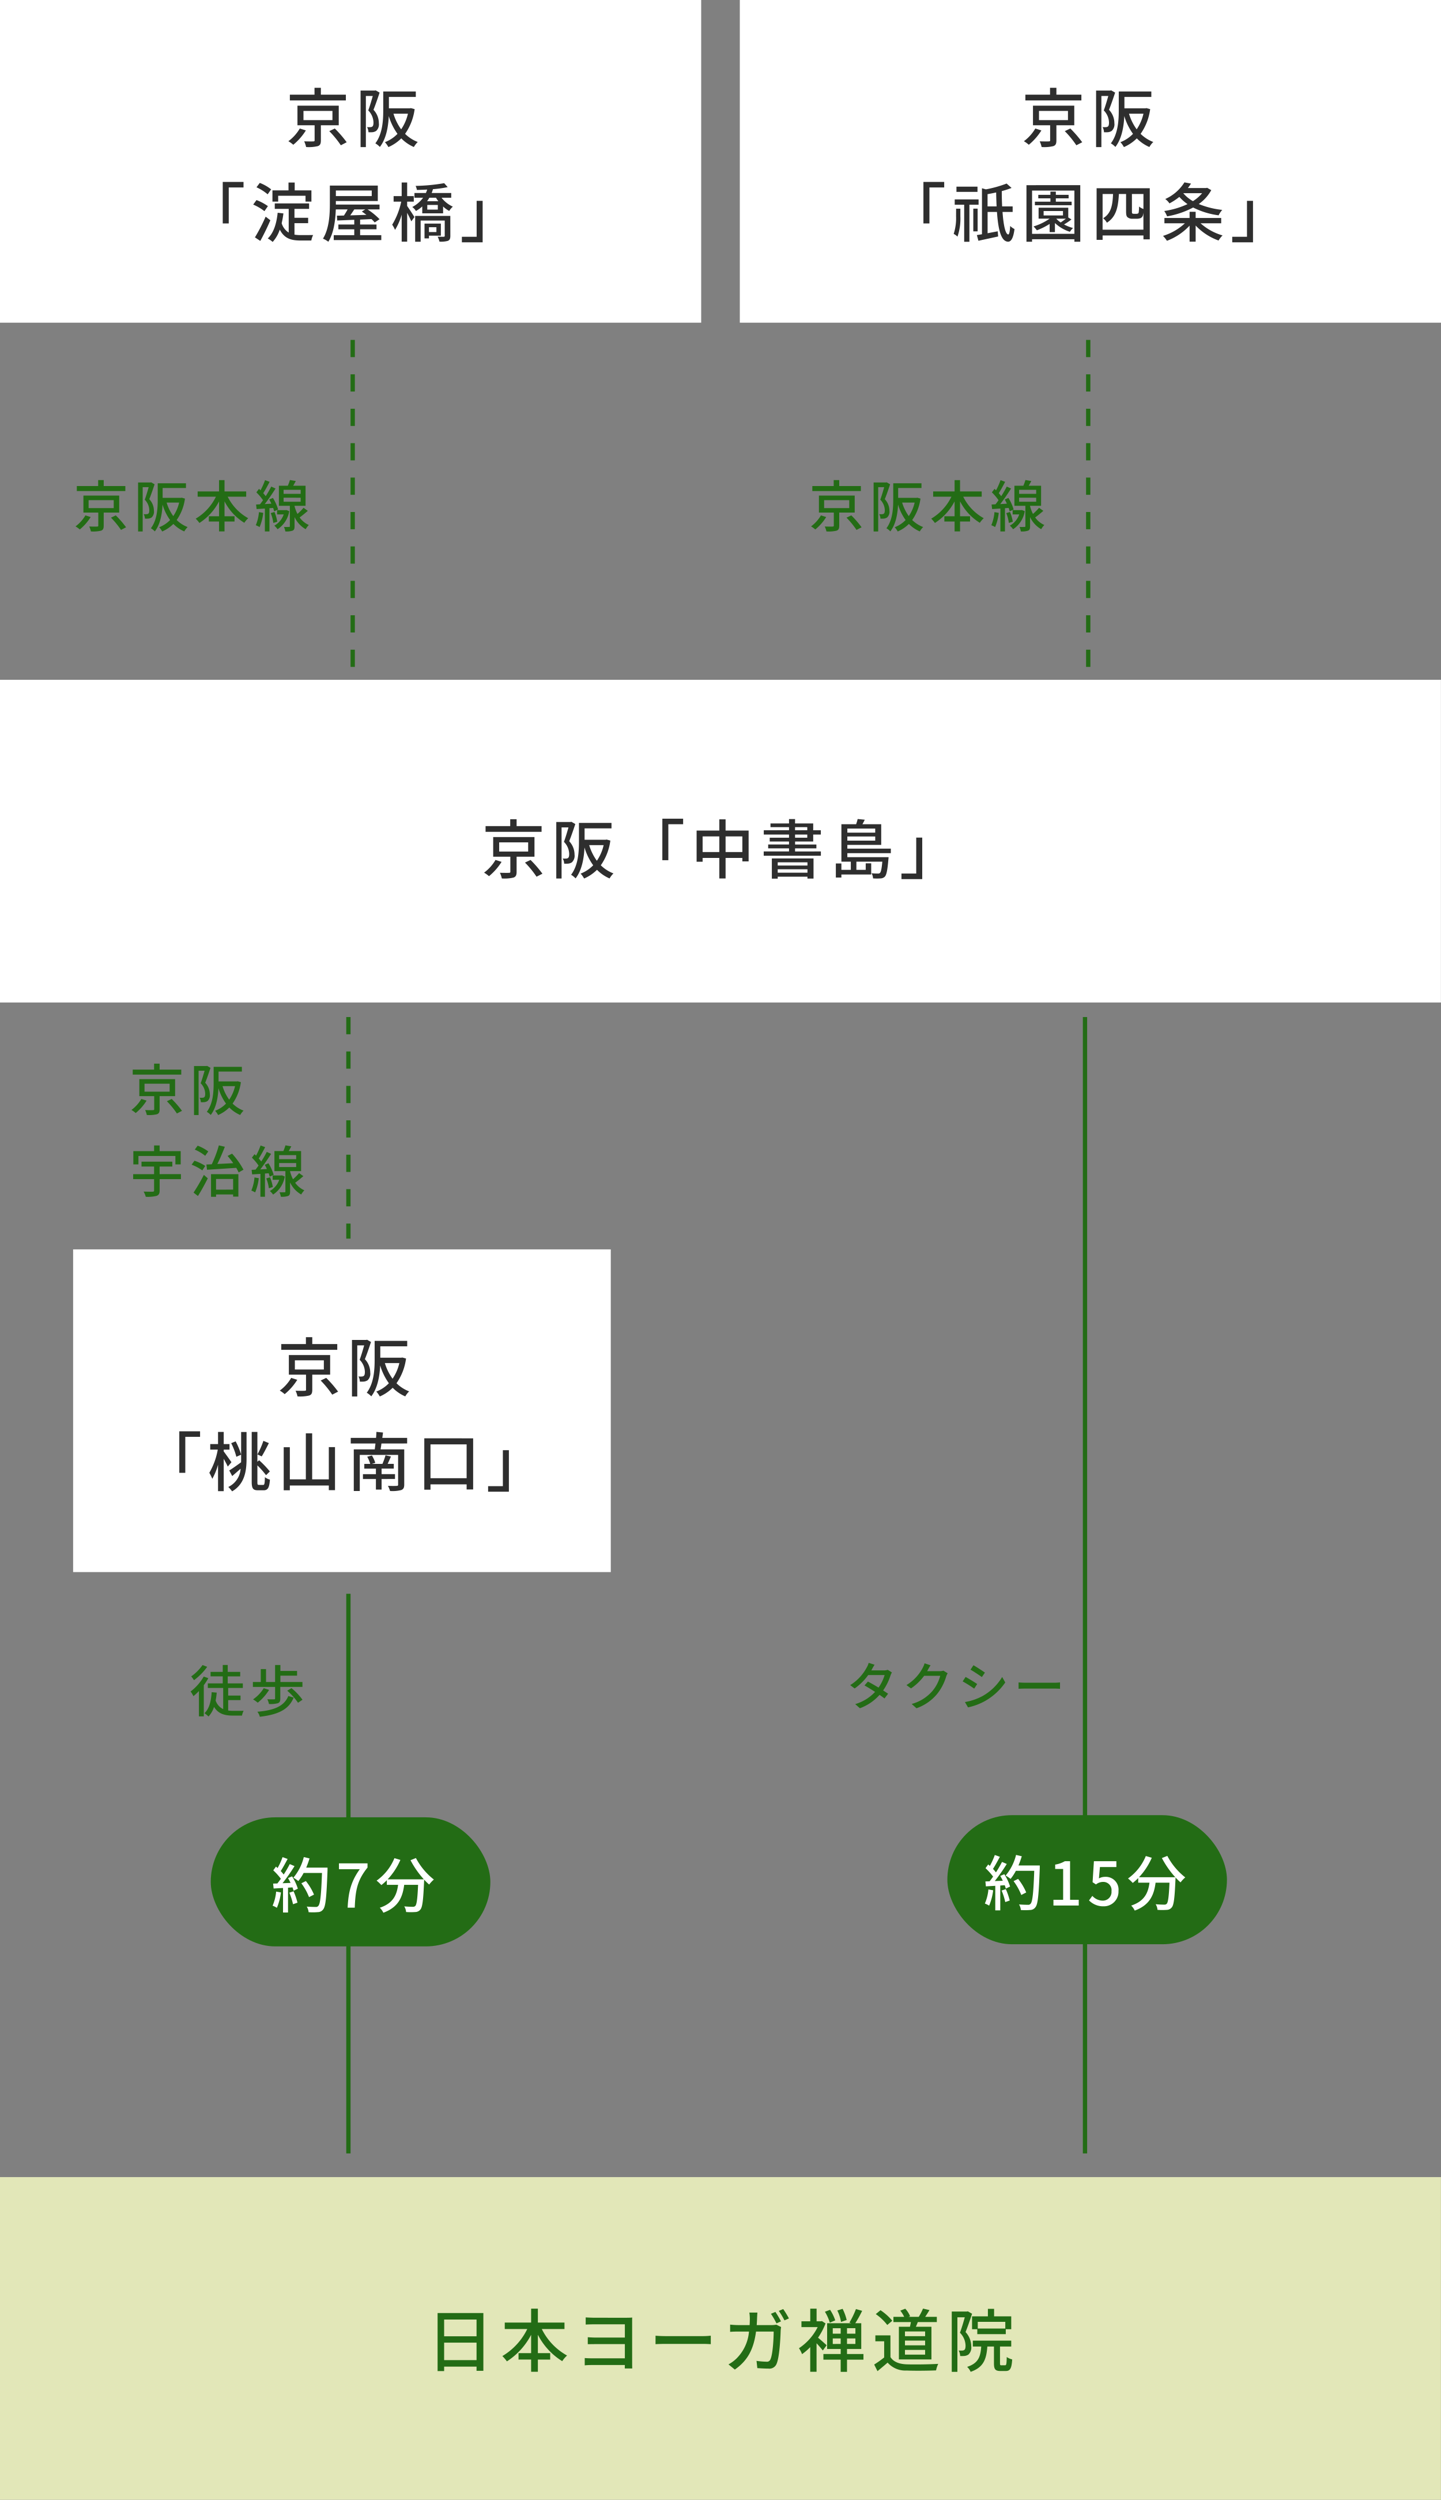
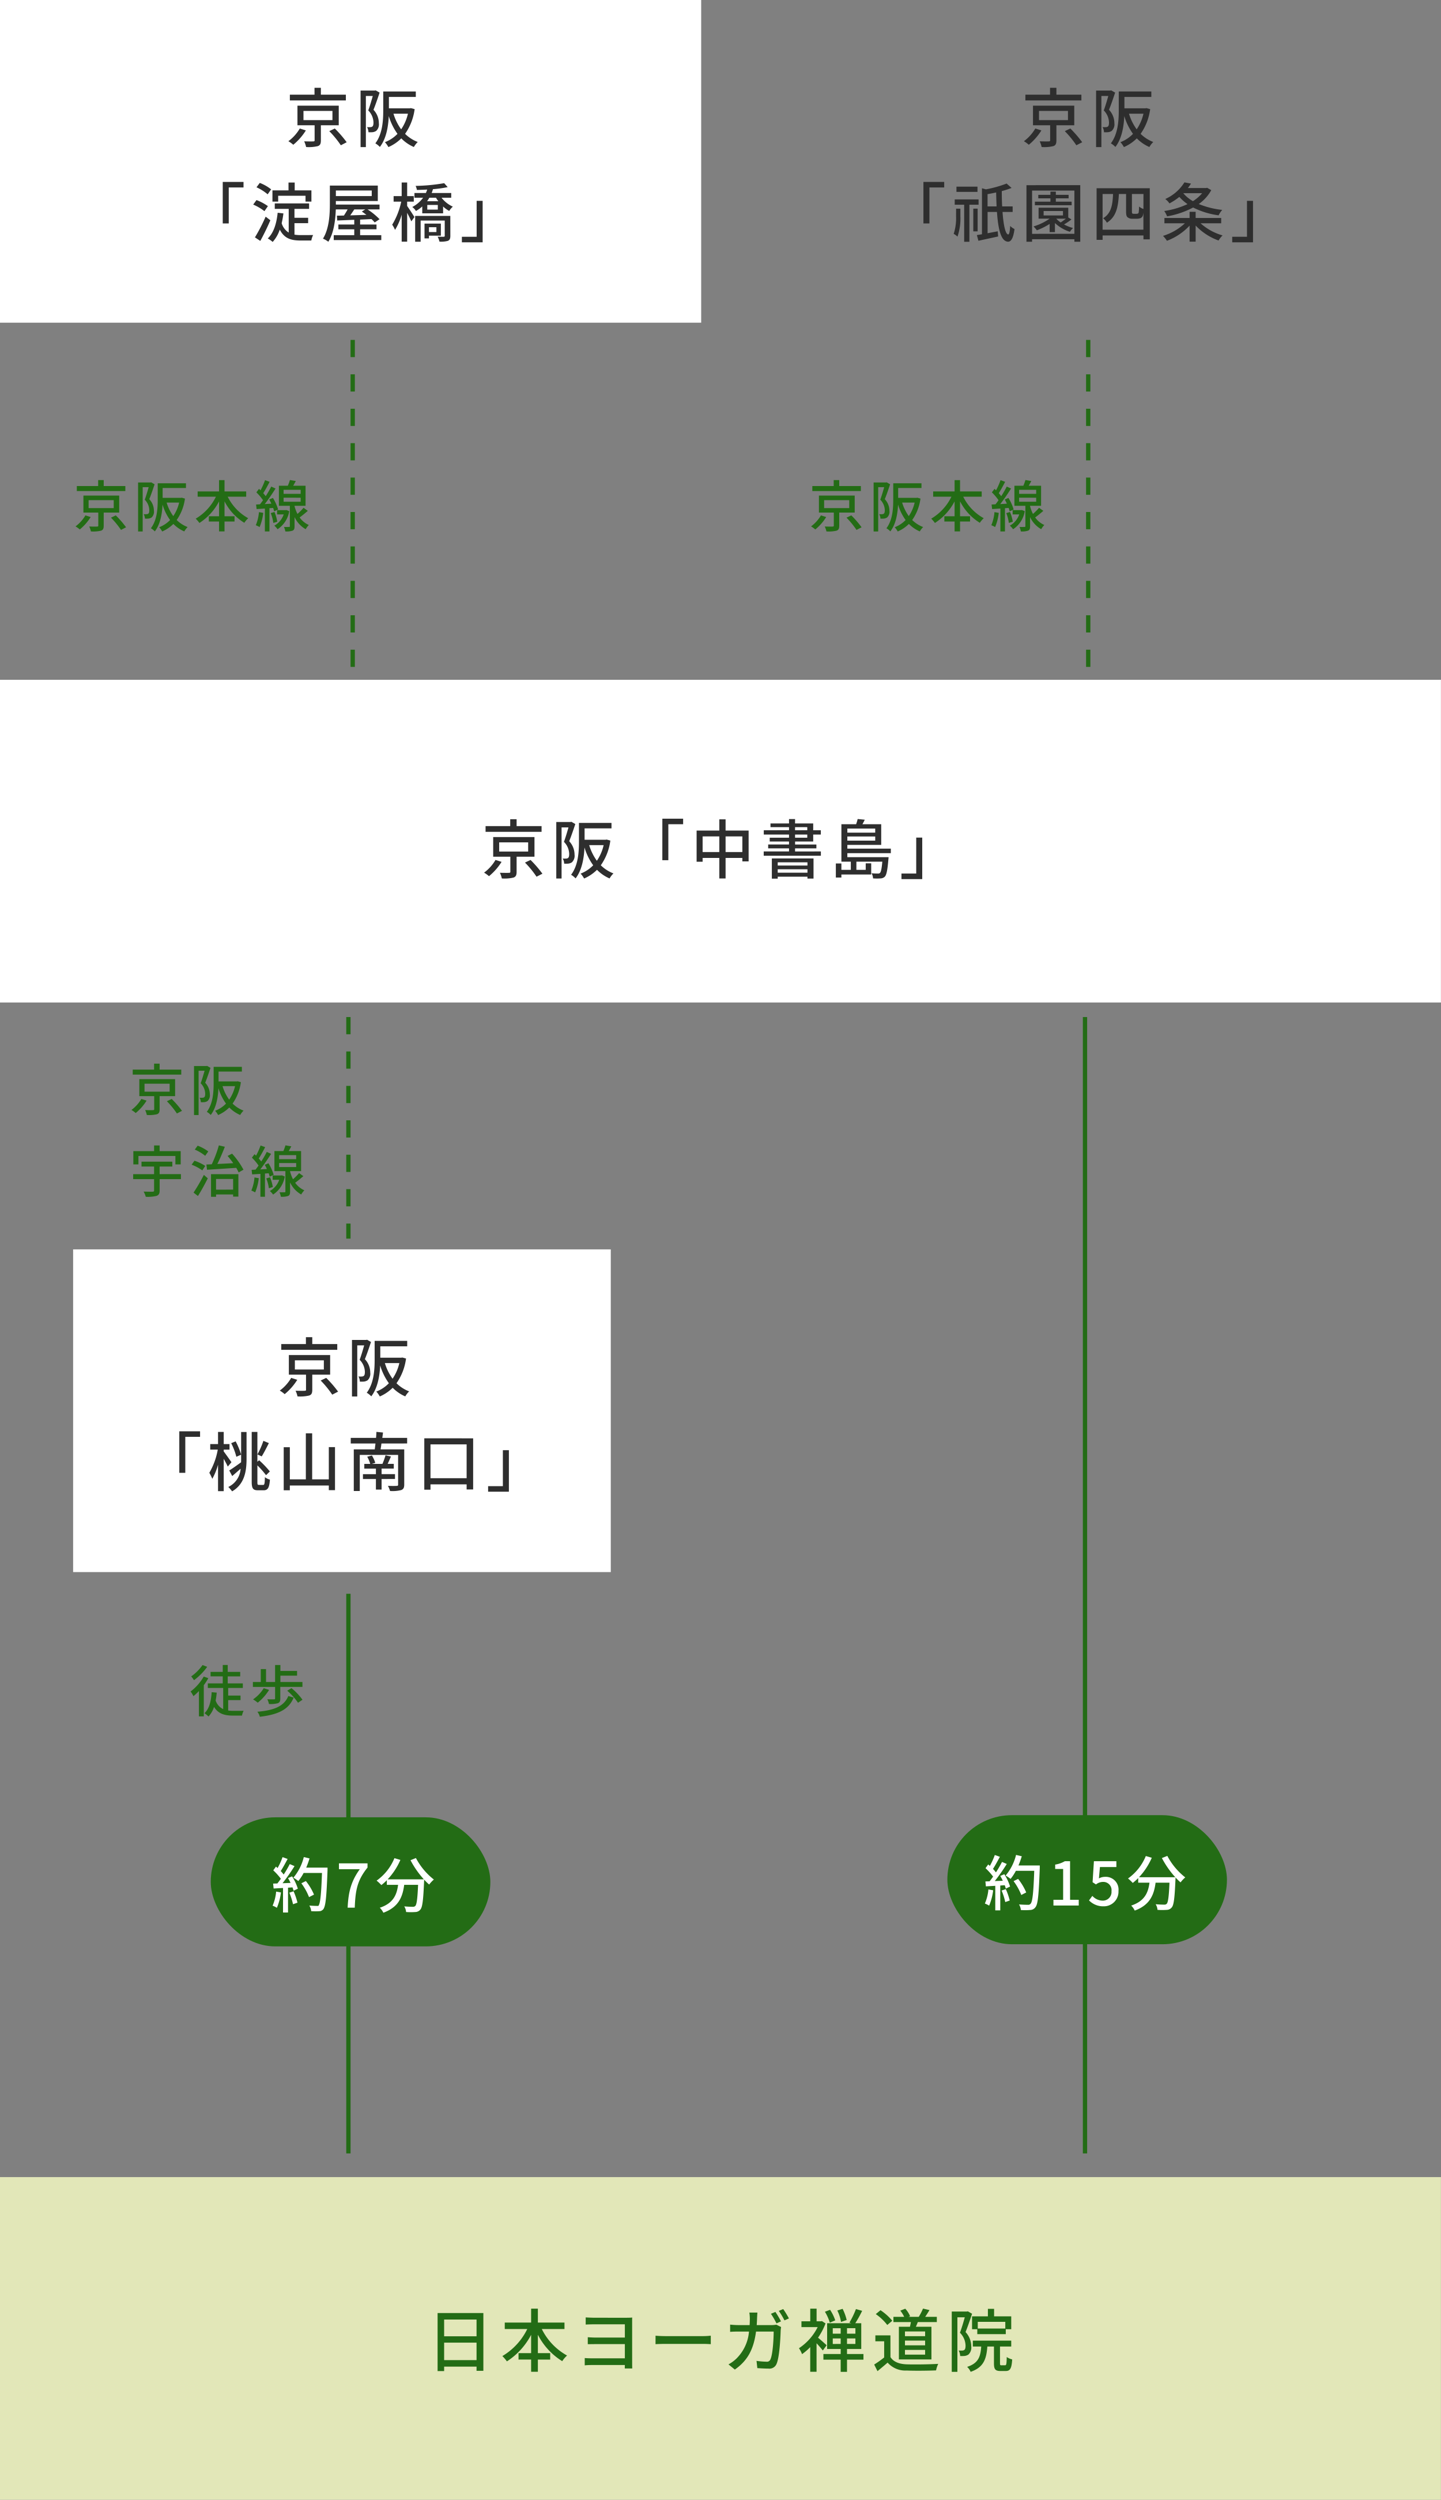
<svg xmlns="http://www.w3.org/2000/svg" width="335.016" height="581" viewBox="0 0 335.016 581">
  <rect x="0" y="0" width="335.016" height="581" fill="#808080" stroke="none" />
  <g id="グループ_987" data-name="グループ 987" transform="translate(-20 -2102)">
    <rect id="長方形_600" data-name="長方形 600" width="335" height="75" transform="translate(20 2260)" fill="#fff" />
    <rect id="長方形_598" data-name="長方形 598" width="163.016" height="75" transform="translate(20 2102)" fill="#fff" />
-     <rect id="長方形_599" data-name="長方形 599" width="163.016" height="75" transform="translate(192 2102)" fill="#fff" />
    <path id="パス_3270" data-name="パス 3270" d="M-42.09-10.995h-5.805v-1.6H-49.38v1.6h-5.73V-9.66h13.02ZM-52.8-3.135A9.838,9.838,0,0,1-55.455-.18a7.309,7.309,0,0,1,1.14.825,13.54,13.54,0,0,0,2.925-3.33Zm.855-4.08h6.735v2.13h-6.735Zm8.205,3.33v-4.56h-9.6v4.56h3.99V-.39c0,.2-.075.255-.345.255-.24.015-1.185.015-2.085-.015a5.727,5.727,0,0,1,.45,1.32,9.15,9.15,0,0,0,2.7-.2c.57-.195.735-.585.735-1.335V-3.885ZM-45.945-2.52A22.757,22.757,0,0,1-43.26.765l1.365-.7a26.568,26.568,0,0,0-2.76-3.195ZM-35.16-12l-.21.045h-3.3V1.185h1.23v-11.88h1.6c-.285,1.02-.675,2.355-1.05,3.36A4.114,4.114,0,0,1-35.67-4.53c0,.435-.06.795-.27.945a.808.808,0,0,1-.465.135,4.521,4.521,0,0,1-.765-.015,2.724,2.724,0,0,1,.33,1.2,7.113,7.113,0,0,0,.99-.015,2.019,2.019,0,0,0,.81-.3,2.076,2.076,0,0,0,.615-1.785,4.541,4.541,0,0,0-1.245-3.12c.48-1.17,1.005-2.73,1.425-3.99Zm7.5,5.43a10.692,10.692,0,0,1-1.575,3.63A12.057,12.057,0,0,1-31.02-6.57Zm.7-1.3-.255.045h-4.875v-2.64h6.255v-1.275H-33.4v4.3c0,2.34-.135,5.52-1.83,7.755a4.788,4.788,0,0,1,1.05.84C-32.67-.8-32.22-3.66-32.115-6.03A13.835,13.835,0,0,0-30.09-1.89,8.042,8.042,0,0,1-33.015.045a5.439,5.439,0,0,1,.81,1.14,9.715,9.715,0,0,0,3-2.025A9.158,9.158,0,0,0-26.28,1.17,5.285,5.285,0,0,1-25.38,0a8.472,8.472,0,0,1-2.94-1.89A12.917,12.917,0,0,0-26.1-7.635Zm12.945,4.8h1.395V-11.43H-9.18v-1.29h-4.83ZM.69-4.965V-8.6h3.9v3.63Zm-5.34,0V-8.6H-.765v3.63ZM.69-9.96v-2.61H-.765v2.61h-5.28v7.245H-4.65V-3.6H-.765V1.17H.69V-3.6h3.9v.81H6.045V-9.96ZM19.725-2.58v.75H12.81v-.75ZM12.81-.165v-.8h6.915v.8Zm-1.365,1.38H12.81V.765h6.915V1.2h1.41V-3.48h-9.69Zm5.4-10.245H19.68V-8.3H16.845Zm0-1.725H19.68v.72H16.845Zm0,5.655v-.72H21.8v-.9h-4.95v-.69H21.06V-9.03h1.77v-1.005H21.06V-11.61H16.845v-1.02h-1.41v1.02H11.13v.855h4.305v.72H9.57V-9.03h5.865V-8.3H10.95v.885h4.485v.69H10.59v.9h4.845v.72H9.555v1h13.29v-1Zm18.63-5.325v.945H29v-.945ZM29-7.62v-.96h6.48v.96Zm10.11,2.91V-5.76H29v-.87H36.87v-4.8H32.505c.18-.33.375-.69.54-1.05l-1.65-.165a10.555,10.555,0,0,1-.36,1.215h-3.42v8.7h2.19V-.825h-2.19V-2.31h-1.29V.96h1.29V.255h6.93v-2.6H33.27V-.825H31.1V-2.73h6.03c-.15,1.68-.315,2.37-.54,2.61a.636.636,0,0,1-.495.15,12.743,12.743,0,0,1-1.47-.075,2.638,2.638,0,0,1,.345,1.2,11.725,11.725,0,0,0,1.8,0,1.454,1.454,0,0,0,.96-.42c.375-.435.6-1.485.81-3.99.03-.165.045-.525.045-.525H29v-.93Zm7.3-3.615h-1.4V.03H41.58V1.32h4.83Z" transform="translate(188 2305)" fill="#2e2e2e" />
    <path id="パス_3266" data-name="パス 3266" d="M-1.59-10.995H-7.4v-1.6H-8.88v1.6h-5.73V-9.66H-1.59ZM-12.3-3.135A9.838,9.838,0,0,1-14.955-.18a7.309,7.309,0,0,1,1.14.825,13.54,13.54,0,0,0,2.925-3.33Zm.855-4.08H-4.71v2.13h-6.735Zm8.2,3.33v-4.56h-9.6v4.56h3.99V-.39c0,.2-.075.255-.345.255-.24.015-1.185.015-2.085-.015a5.727,5.727,0,0,1,.45,1.32,9.15,9.15,0,0,0,2.7-.2C-7.56.78-7.4.39-7.4-.36V-3.885Zm-2.2,1.365A22.757,22.757,0,0,1-2.76.765L-1.4.06a26.568,26.568,0,0,0-2.76-3.195ZM5.34-12l-.21.045H1.83V1.185H3.06v-11.88H4.665c-.285,1.02-.675,2.355-1.05,3.36A4.114,4.114,0,0,1,4.83-4.53c0,.435-.06.795-.27.945A.808.808,0,0,1,4.1-3.45a4.521,4.521,0,0,1-.765-.015,2.724,2.724,0,0,1,.33,1.2,7.113,7.113,0,0,0,.99-.015,2.019,2.019,0,0,0,.81-.3,2.076,2.076,0,0,0,.615-1.785A4.541,4.541,0,0,0,4.83-7.485c.48-1.17,1.005-2.73,1.425-3.99Zm7.5,5.43a10.692,10.692,0,0,1-1.575,3.63A12.057,12.057,0,0,1,9.48-6.57Zm.7-1.3-.255.045H8.415v-2.64H14.67v-1.275H7.1v4.3C7.1-5.1,6.96-1.92,5.265.315a4.788,4.788,0,0,1,1.05.84C7.83-.8,8.28-3.66,8.385-6.03A13.835,13.835,0,0,0,10.41-1.89,8.042,8.042,0,0,1,7.485.045a5.439,5.439,0,0,1,.81,1.14,9.715,9.715,0,0,0,3-2.025A9.158,9.158,0,0,0,14.22,1.17,5.285,5.285,0,0,1,15.12,0a8.472,8.472,0,0,1-2.94-1.89A12.917,12.917,0,0,0,14.4-7.635Zm-43.755,26.8h1.395V10.57h3.435V9.28h-4.83Zm12.885-6.435h6.36v1.365H-9.6v-2.61h-3.885V9.43h-1.44v1.815H-18.66v2.61h1.335Zm-1.635-1.485a9.993,9.993,0,0,0-2.64-1.5l-.765,1.02a10.87,10.87,0,0,1,2.6,1.635Zm-.75,3.9a11.562,11.562,0,0,0-2.655-1.41l-.765,1.05a11.094,11.094,0,0,1,2.61,1.53Zm-.525,2.445a41.477,41.477,0,0,1-2.49,4.815l1.245.825c.78-1.41,1.665-3.21,2.34-4.8Zm6.7,1.515h3.18V17.62h-3.18V15.55h3.4V14.275H-18.12V15.55h3.24v5.505a3.857,3.857,0,0,1-1.635-2.175,20.563,20.563,0,0,0,.405-2.28l-1.335-.15c-.27,2.55-.93,4.665-2.3,5.97a7.075,7.075,0,0,1,1.14.81,8.086,8.086,0,0,0,1.65-2.865c1.08,2.13,2.73,2.535,4.86,2.535h2.475a4.395,4.395,0,0,1,.42-1.275c-.57.015-2.385.015-2.835.015a9.547,9.547,0,0,1-1.5-.1ZM2.925,15.67l-.8.5c.345.225.7.495,1.065.765-1.305.045-2.58.09-3.765.12.315-.435.63-.915.945-1.38Zm1.5-4.395v1.3h-8.34v-1.3Zm-2.7,10.38V20.29h3.81V19.18H1.725V18.04l2.64-.12a8.733,8.733,0,0,1,.75.78l1.125-.75a15.586,15.586,0,0,0-2.79-2.28H6.24V14.545H-3.915V13.72h9.75V10.135H-5.31V14.35c0,2.385-.135,5.76-1.605,8.115a5.628,5.628,0,0,1,1.245.72C-4.365,21.1-4.02,18.1-3.93,15.67h2.745c-.255.48-.57.99-.855,1.425-.6.015-1.155.03-1.635.03L-3.6,18.25l3.96-.165v1.1H-3.33v1.11H.36v1.365H-4.41V22.8H6.645v-1.14ZM12.66,13.87H14.2V12.58H12.66V9.415H11.385V12.58H9.51v1.29h1.77a16.99,16.99,0,0,1-2.1,5.355,6.283,6.283,0,0,1,.66,1.215,14.162,14.162,0,0,0,1.545-3.555V23.17H12.66v-6.7c.375.7.78,1.515.96,1.98l.735-1c-.24-.39-1.275-2-1.7-2.58Zm6.8,5.94v1.125H17.73V19.81Zm1.035,1.965V18.97h-3.8v3.435H17.73v-.63Zm2.2-4.59H14.52v6h1.275v-4.92h5.6v3.54c0,.165-.045.21-.24.225-.18,0-.8,0-1.41-.015a4.538,4.538,0,0,1,.42,1.14,5.781,5.781,0,0,0,1.98-.18c.435-.21.555-.555.555-1.155Zm-2.91-1.47H17.34v-1.08h2.445Zm-.42-2.76a6.333,6.333,0,0,0,.54.81h-2.61a8.228,8.228,0,0,0,.525-.81Zm3.54,0v-1.1H18.36c.12-.3.21-.585.3-.885a26.437,26.437,0,0,0,3.42-.48l-.81-.915a43.318,43.318,0,0,1-6.645.63,3.645,3.645,0,0,1,.3.945c.765-.015,1.575-.045,2.385-.09a5.723,5.723,0,0,1-.3.795H14.355v1.1h2.01a7.238,7.238,0,0,1-2.52,2.16,2.994,2.994,0,0,1,.855.93,8.4,8.4,0,0,0,1.47-1.065v1.6h4.845v-1.59A6.49,6.49,0,0,0,22.44,16.03a4.218,4.218,0,0,1,.84-1,7.01,7.01,0,0,1-2.625-2.07Zm7.305.72H28.815V22.03H25.38v1.29h4.83Z" transform="translate(102 2135)" fill="#2e2e2e" />
    <path id="パス_3267" data-name="パス 3267" d="M-1.59-10.995H-7.4v-1.6H-8.88v1.6h-5.73V-9.66H-1.59ZM-12.3-3.135A9.838,9.838,0,0,1-14.955-.18a7.309,7.309,0,0,1,1.14.825,13.54,13.54,0,0,0,2.925-3.33Zm.855-4.08H-4.71v2.13h-6.735Zm8.2,3.33v-4.56h-9.6v4.56h3.99V-.39c0,.2-.075.255-.345.255-.24.015-1.185.015-2.085-.015a5.727,5.727,0,0,1,.45,1.32,9.15,9.15,0,0,0,2.7-.2C-7.56.78-7.4.39-7.4-.36V-3.885Zm-2.2,1.365A22.757,22.757,0,0,1-2.76.765L-1.4.06a26.568,26.568,0,0,0-2.76-3.195ZM5.34-12l-.21.045H1.83V1.185H3.06v-11.88H4.665c-.285,1.02-.675,2.355-1.05,3.36A4.114,4.114,0,0,1,4.83-4.53c0,.435-.06.795-.27.945A.808.808,0,0,1,4.1-3.45a4.521,4.521,0,0,1-.765-.015,2.724,2.724,0,0,1,.33,1.2,7.113,7.113,0,0,0,.99-.015,2.019,2.019,0,0,0,.81-.3,2.076,2.076,0,0,0,.615-1.785A4.541,4.541,0,0,0,4.83-7.485c.48-1.17,1.005-2.73,1.425-3.99Zm7.5,5.43a10.692,10.692,0,0,1-1.575,3.63A12.057,12.057,0,0,1,9.48-6.57Zm.7-1.3-.255.045H8.415v-2.64H14.67v-1.275H7.1v4.3C7.1-5.1,6.96-1.92,5.265.315a4.788,4.788,0,0,1,1.05.84C7.83-.8,8.28-3.66,8.385-6.03A13.835,13.835,0,0,0,10.41-1.89,8.042,8.042,0,0,1,7.485.045a5.439,5.439,0,0,1,.81,1.14,9.715,9.715,0,0,0,3-2.025A9.158,9.158,0,0,0,14.22,1.17,5.285,5.285,0,0,1,15.12,0a8.472,8.472,0,0,1-2.94-1.89A12.917,12.917,0,0,0,14.4-7.635Zm-51.855,26.8h1.395V10.57h3.435V9.28h-4.83Zm12.57-8.55h-4.89V11.6h4.89Zm-4.98,6.885a11.762,11.762,0,0,1-.555,4.095A3.2,3.2,0,0,1-30.4,22a12.805,12.805,0,0,0,.675-4.725v-1.77h-.99Zm5.235-2.685v-1.23h-5.55v1.23h2.2v8.61h1.215v-8.61Zm-.225.915h-1.005v5.28h1.005Zm2.31-.525v-2.85c.66-.105,1.32-.24,2-.39.015,1.14.06,2.235.1,3.24Zm5.835,1.29v-1.29H-20.01c-.06-1.11-.09-2.31-.09-3.555a21.511,21.511,0,0,0,2.28-.735l-1.155-1.02a26.89,26.89,0,0,1-4.815,1.35l-.915-.255V21.445c-.435.075-.84.135-1.185.195l.36,1.32c1.29-.285,2.985-.645,4.59-1l-.1-1.2c-.8.15-1.6.3-2.355.45v-4.95h2.175c.3,4.215.975,6.87,2.595,6.915.57,0,1.185-.57,1.485-2.94a3.584,3.584,0,0,1-1-.72c-.075,1.26-.225,1.98-.45,1.98-.66-.045-1.11-2.145-1.335-5.235Zm13.71-2.385H-7.53v-.78h2.97v-.81H-7.53v-.75H-8.79v.75h-2.82v.81h2.82v.78H-12.4v.825h8.55Zm-3.57,3.945H-5.19c-.375.3-.81.615-1.215.885a5.959,5.959,0,0,1-1.02-.87Zm-2.94-1.77h4.5v1.02h-4.5Zm5.73,1.5V15.28h-6.9v2.535H-8.97a13,13,0,0,1-3.75,1.815,7.118,7.118,0,0,1,.78.9,16.155,16.155,0,0,0,2.97-1.485V20.95h1.23V18.835a9.051,9.051,0,0,0,3.48,2.04,4.612,4.612,0,0,1,.735-.885,8.991,8.991,0,0,1-2.1-.825A13.458,13.458,0,0,0-3.9,18Zm-8.415,3.8V11.29h9.84V21.34Zm-1.305-11.31V23.185h1.305V22.6h9.84v.585h1.365V10.03Zm17.7,10.35V12.085h2.43c-.105,2.565-.42,4.5-2.3,5.64a3.6,3.6,0,0,1,.87,1.035c2.19-1.38,2.625-3.66,2.79-6.675H8.8V16.09c0,.945.12,1.23.39,1.44a1.7,1.7,0,0,0,1.05.315h1a2.769,2.769,0,0,0,.9-.135,1,1,0,0,0,.555-.6,3.074,3.074,0,0,0,.135-.75v4.02Zm9.495-4.815a3.528,3.528,0,0,1-1.02-.57,9.944,9.944,0,0,1-.075,1.3c-.03.195-.1.3-.195.33a1,1,0,0,1-.405.06H10.59a.671.671,0,0,1-.33-.075c-.075-.045-.1-.21-.1-.45v-4.08H12.84ZM1.95,10.75v12H3.345V21.73H12.84v.9h1.47V10.75Zm20.175,1.155h4.35a8.83,8.83,0,0,1-2.13,1.845,8.263,8.263,0,0,1-2.235-1.83Zm5.52-1.26-.24.06h-4.23q.383-.518.72-1.035l-1.53-.285a10.1,10.1,0,0,1-4.455,3.87,4.2,4.2,0,0,1,.975,1.02,13.831,13.831,0,0,0,2.3-1.515,10.26,10.26,0,0,0,1.9,1.68,19.185,19.185,0,0,1-5.415,1.6,5.231,5.231,0,0,1,.66,1.245,20.234,20.234,0,0,0,6.06-2.055,18.419,18.419,0,0,0,5.925,1.815,5.766,5.766,0,0,1,.84-1.26,19.939,19.939,0,0,1-5.46-1.365,9.5,9.5,0,0,0,2.91-3.225Zm3.27,8.25v-1.23h-5.94v-1.44h-1.41v1.44h-5.85V18.9H22.47a13.083,13.083,0,0,1-5.085,2.925,6.631,6.631,0,0,1,.915,1.14,13.872,13.872,0,0,0,5.265-3.525V23.17h1.41V19.42A13.753,13.753,0,0,0,30.3,22.9a5.892,5.892,0,0,1,.93-1.185,12.985,12.985,0,0,1-5.115-2.82Zm7.395-5.22h-1.4V22.03H33.48v1.29h4.83Z" transform="translate(273 2135)" fill="#2e2e2e" />
    <path id="パス_3269" data-name="パス 3269" d="M12.142-9.529H7.111V-10.92H5.824v1.391H.858v1.157H12.142ZM2.86-2.717A8.526,8.526,0,0,1,.559-.156a6.335,6.335,0,0,1,.988.715A11.735,11.735,0,0,0,4.082-2.327ZM3.6-6.253H9.438v1.846H3.6Zm7.111,2.886V-7.319H2.392v3.952H5.85V-.338c0,.169-.065.221-.3.221C5.343-.1,4.524-.1,3.744-.13a4.963,4.963,0,0,1,.39,1.144A7.93,7.93,0,0,0,6.474.845c.494-.169.637-.507.637-1.157V-3.367ZM8.8-2.184A19.723,19.723,0,0,1,11.128.663L12.311.052A23.026,23.026,0,0,0,9.919-2.717ZM18.148-10.4l-.182.039h-2.86V1.027h1.066v-10.3h1.391c-.247.884-.585,2.041-.91,2.912a3.565,3.565,0,0,1,1.053,2.431c0,.377-.052.689-.234.819a.7.7,0,0,1-.4.117A3.918,3.918,0,0,1,16.406-3a2.361,2.361,0,0,1,.286,1.04,6.165,6.165,0,0,0,.858-.013,1.75,1.75,0,0,0,.7-.26,1.8,1.8,0,0,0,.533-1.547,3.935,3.935,0,0,0-1.079-2.7c.416-1.014.871-2.366,1.235-3.458Zm6.5,4.706a9.267,9.267,0,0,1-1.365,3.146,10.449,10.449,0,0,1-1.547-3.146Zm.611-1.131-.221.039H20.813V-9.074h5.421v-1.1H19.669v3.731c0,2.028-.117,4.784-1.586,6.721a4.149,4.149,0,0,1,.91.728c1.313-1.69,1.7-4.173,1.794-6.227a11.99,11.99,0,0,0,1.755,3.588A6.97,6.97,0,0,1,20.007.039a4.714,4.714,0,0,1,.7.988,8.419,8.419,0,0,0,2.6-1.755,7.937,7.937,0,0,0,2.535,1.742A4.58,4.58,0,0,1,26.624,0a7.342,7.342,0,0,1-2.548-1.638A11.2,11.2,0,0,0,26-6.617Zm14.976-.234V-8.281H35.2v-2.626H33.93v2.626H28.951v1.222H33.2A12.072,12.072,0,0,1,28.5-1.95a6.98,6.98,0,0,1,.858,1A13.207,13.207,0,0,0,33.93-5.967v3.458H31.551v1.222H33.93v2.3H35.2v-2.3h2.327V-2.509H35.2V-5.98a12.618,12.618,0,0,0,4.6,4.992,5.486,5.486,0,0,1,.91-1.066,11.55,11.55,0,0,1-4.771-5ZM43.2-3.471a9.952,9.952,0,0,1-.728,3.042A6.184,6.184,0,0,1,43.355,0,11.855,11.855,0,0,0,44.2-3.3Zm3.3-.975a7.21,7.21,0,0,1,.234.793l.923-.429a10.608,10.608,0,0,0-1.209-2.691l-.858.364a9.761,9.761,0,0,1,.494.975l-1.534.091C45.4-6.422,46.332-7.8,47.06-8.957l-1-.455a23.414,23.414,0,0,1-1.287,2.236,8.033,8.033,0,0,0-.572-.7c.468-.715,1.027-1.755,1.482-2.639l-1.066-.39a15.559,15.559,0,0,1-1.053,2.366c-.117-.117-.234-.234-.351-.338l-.611.806A12.449,12.449,0,0,1,44.148-6.24c-.234.338-.481.663-.7.949l-.91.052.117,1.053c.572-.026,1.222-.078,1.924-.117V1.014h1.066v-5.4Zm-.559,1.2a8.782,8.782,0,0,1,.6,2.288l.923-.286a10.06,10.06,0,0,0-.65-2.262Zm3.64-.715-.169.026H47.424v1h1.534A4.747,4.747,0,0,1,46.774-.325a3.835,3.835,0,0,1,.754.832,6.192,6.192,0,0,0,2.717-4.2Zm-.65-2.86H52.9v.936H48.932Zm0-1.833H52.9v.936H48.932Zm4.641,4.173a13.262,13.262,0,0,1-1.417,1.43,8.876,8.876,0,0,1-.676-1.794V-4.94h2.561V-9.607H51.168c.195-.338.4-.715.6-1.092L50.4-10.933a11.048,11.048,0,0,1-.481,1.326H47.84V-4.94h2.548V-.208c0,.143-.039.182-.195.182s-.65.013-1.17,0a4.34,4.34,0,0,1,.312,1.04,4.4,4.4,0,0,0,1.69-.182c.377-.169.455-.481.455-1.027V-2.327A6.209,6.209,0,0,0,54.067.494a4.651,4.651,0,0,1,.728-.975,5.2,5.2,0,0,1-2.132-1.755c.6-.429,1.287-1,1.9-1.534Z" transform="translate(37 2224.5)" fill="#236c15" />
    <path id="パス_3268" data-name="パス 3268" d="M12.142-9.529H7.111V-10.92H5.824v1.391H.858v1.157H12.142ZM2.86-2.717A8.526,8.526,0,0,1,.559-.156a6.335,6.335,0,0,1,.988.715A11.735,11.735,0,0,0,4.082-2.327ZM3.6-6.253H9.438v1.846H3.6Zm7.111,2.886V-7.319H2.392v3.952H5.85V-.338c0,.169-.065.221-.3.221C5.343-.1,4.524-.1,3.744-.13a4.963,4.963,0,0,1,.39,1.144A7.93,7.93,0,0,0,6.474.845c.494-.169.637-.507.637-1.157V-3.367ZM8.8-2.184A19.723,19.723,0,0,1,11.128.663L12.311.052A23.026,23.026,0,0,0,9.919-2.717ZM18.148-10.4l-.182.039h-2.86V1.027h1.066v-10.3h1.391c-.247.884-.585,2.041-.91,2.912a3.565,3.565,0,0,1,1.053,2.431c0,.377-.052.689-.234.819a.7.7,0,0,1-.4.117A3.918,3.918,0,0,1,16.406-3a2.361,2.361,0,0,1,.286,1.04,6.165,6.165,0,0,0,.858-.013,1.75,1.75,0,0,0,.7-.26,1.8,1.8,0,0,0,.533-1.547,3.935,3.935,0,0,0-1.079-2.7c.416-1.014.871-2.366,1.235-3.458Zm6.5,4.706a9.267,9.267,0,0,1-1.365,3.146,10.449,10.449,0,0,1-1.547-3.146Zm.611-1.131-.221.039H20.813V-9.074h5.421v-1.1H19.669v3.731c0,2.028-.117,4.784-1.586,6.721a4.149,4.149,0,0,1,.91.728c1.313-1.69,1.7-4.173,1.794-6.227a11.99,11.99,0,0,0,1.755,3.588A6.97,6.97,0,0,1,20.007.039a4.714,4.714,0,0,1,.7.988,8.419,8.419,0,0,0,2.6-1.755,7.937,7.937,0,0,0,2.535,1.742A4.58,4.58,0,0,1,26.624,0a7.342,7.342,0,0,1-2.548-1.638A11.2,11.2,0,0,0,26-6.617Zm14.976-.234V-8.281H35.2v-2.626H33.93v2.626H28.951v1.222H33.2A12.072,12.072,0,0,1,28.5-1.95a6.98,6.98,0,0,1,.858,1A13.207,13.207,0,0,0,33.93-5.967v3.458H31.551v1.222H33.93v2.3H35.2v-2.3h2.327V-2.509H35.2V-5.98a12.618,12.618,0,0,0,4.6,4.992,5.486,5.486,0,0,1,.91-1.066,11.55,11.55,0,0,1-4.771-5ZM43.2-3.471a9.952,9.952,0,0,1-.728,3.042A6.184,6.184,0,0,1,43.355,0,11.855,11.855,0,0,0,44.2-3.3Zm3.3-.975a7.21,7.21,0,0,1,.234.793l.923-.429a10.608,10.608,0,0,0-1.209-2.691l-.858.364a9.761,9.761,0,0,1,.494.975l-1.534.091C45.4-6.422,46.332-7.8,47.06-8.957l-1-.455a23.414,23.414,0,0,1-1.287,2.236,8.033,8.033,0,0,0-.572-.7c.468-.715,1.027-1.755,1.482-2.639l-1.066-.39a15.559,15.559,0,0,1-1.053,2.366c-.117-.117-.234-.234-.351-.338l-.611.806A12.449,12.449,0,0,1,44.148-6.24c-.234.338-.481.663-.7.949l-.91.052.117,1.053c.572-.026,1.222-.078,1.924-.117V1.014h1.066v-5.4Zm-.559,1.2a8.782,8.782,0,0,1,.6,2.288l.923-.286a10.06,10.06,0,0,0-.65-2.262Zm3.64-.715-.169.026H47.424v1h1.534A4.747,4.747,0,0,1,46.774-.325a3.835,3.835,0,0,1,.754.832,6.192,6.192,0,0,0,2.717-4.2Zm-.65-2.86H52.9v.936H48.932Zm0-1.833H52.9v.936H48.932Zm4.641,4.173a13.262,13.262,0,0,1-1.417,1.43,8.876,8.876,0,0,1-.676-1.794V-4.94h2.561V-9.607H51.168c.195-.338.4-.715.6-1.092L50.4-10.933a11.048,11.048,0,0,1-.481,1.326H47.84V-4.94h2.548V-.208c0,.143-.039.182-.195.182s-.65.013-1.17,0a4.34,4.34,0,0,1,.312,1.04,4.4,4.4,0,0,0,1.69-.182c.377-.169.455-.481.455-1.027V-2.327A6.209,6.209,0,0,0,54.067.494a4.651,4.651,0,0,1,.728-.975,5.2,5.2,0,0,1-2.132-1.755c.6-.429,1.287-1,1.9-1.534Z" transform="translate(208 2224.5)" fill="#236c15" />
    <line id="線_360" data-name="線 360" y2="76" transform="translate(102 2181)" fill="none" stroke="#236c15" stroke-width="1" stroke-dasharray="4" />
    <line id="線_361" data-name="線 361" y2="76" transform="translate(273 2181)" fill="none" stroke="#236c15" stroke-width="1" stroke-dasharray="4" />
    <rect id="長方形_604" data-name="長方形 604" width="335" height="75" transform="translate(20 2608)" fill="#e2e7b8" />
    <path id="パス_3277" data-name="パス 3277" d="M4.256-1.456V-5.52h7.536v4.064Zm7.536-9.44v3.9H4.256v-3.9ZM2.736-12.4V1.088h1.52V.048h7.536v.976h1.584V-12.4Zm29.5,3.712v-1.5H26.048v-3.232H24.48v3.232H18.352v1.5h5.232A14.858,14.858,0,0,1,17.792-2.4a8.591,8.591,0,0,1,1.056,1.232A16.254,16.254,0,0,0,24.48-7.344v4.256H21.552v1.5H24.48V1.248h1.568V-1.584h2.864v-1.5H26.048V-7.36a15.53,15.53,0,0,0,5.664,6.144,6.752,6.752,0,0,1,1.12-1.312,14.216,14.216,0,0,1-5.872-6.16Zm15.728-1.568c0-.416,0-.864.016-1.1-.288.032-.784.048-1.232.048H39.344c-.608,0-1.744-.048-2.176-.08v1.664c.416-.032,1.568-.064,2.176-.064h6.928V-6.7h-6.72c-.688,0-1.44-.048-1.9-.08v1.616c.416,0,1.216-.016,1.92-.016h6.7v3.3H38.56c-.7,0-1.3-.032-1.616-.064v1.7C37.28-.288,37.952-.32,38.56-.32h7.712c-.016.3-.016.608-.016.8h1.728c0-.288-.016-.72-.016-1.056Zm5.44,5.088c.528-.032,1.472-.064,2.368-.064h8.7c.7,0,1.424.048,1.776.064V-7.136c-.384.032-1.008.1-1.792.1H55.776c-.864,0-1.856-.048-2.368-.1Zm29.168-5.3a23.186,23.186,0,0,0-1.3-2.192l-1.04.432A18.16,18.16,0,0,1,81.52-10ZM76.928-9.6c.032-.5.064-1.024.08-1.568.016-.384.048-.976.08-1.344H75.216a10.178,10.178,0,0,1,.112,1.376q0,.816-.048,1.536H72.7c-.624,0-1.344-.048-1.952-.112v1.68C71.36-8.08,72.112-8.1,72.7-8.1h2.432a9.945,9.945,0,0,1-2.928,6.288,8.538,8.538,0,0,1-1.84,1.344L71.84.736C74.592-1.2,76.176-3.648,76.768-8.1h4.1c0,1.728-.208,5.344-.752,6.464a.846.846,0,0,1-.912.544,18.318,18.318,0,0,1-2.32-.192L77.072.4c.8.048,1.744.112,2.608.112A1.784,1.784,0,0,0,81.536-.576c.7-1.568.912-6.144.96-7.76.016-.208.048-.544.1-.816l-1.1-.544a7.275,7.275,0,0,1-1.1.1Zm5.136-3.3A17.643,17.643,0,0,1,83.376-10.7l1.04-.448a21.471,21.471,0,0,0-1.328-2.176ZM97.84-10.784a11.4,11.4,0,0,0-.944-2.592l-1.232.384a9.664,9.664,0,0,1,.864,2.656Zm-2.656.08a10.432,10.432,0,0,0-1.2-2.448l-1.2.448A10.579,10.579,0,0,1,93.92-10.16Zm-2,5.792c-.3-.288-1.44-1.312-2-1.76a15.608,15.608,0,0,0,1.744-3.312l-.832-.544-.256.048h-.992v-2.944H89.376v2.944H87.328v1.344H91.1a12.659,12.659,0,0,1-4.352,4.912,6.563,6.563,0,0,1,.72,1.376,13.435,13.435,0,0,0,1.9-1.632V1.248h1.472V-5.376c.528.56,1.136,1.264,1.456,1.68Zm1.424-.3V-6.5h1.84v1.28Zm0-3.664h1.84V-7.6h-1.84ZM99.872-7.6H97.92V-8.88h1.952Zm0,2.384H97.92V-6.5h1.952Zm1.872,2.336H97.92V-4.048h3.312v-5.984H99.84a27.683,27.683,0,0,0,1.6-2.88L100-13.328a20.473,20.473,0,0,1-1.52,3.152l.432.144H93.3v5.984h3.152V-2.88H92.432v1.312h4.016V1.264H97.92V-1.568h3.824ZM116.08-7.024h-4.688v-1.1h4.688Zm0,2.128h-4.688V-6h4.688Zm0,2.16h-4.688v-1.1h4.688Zm-6.1-6.48v7.6h7.568v-7.6h-3.616c.144-.336.3-.7.448-1.088H118.8V-11.52h-2.7c.3-.448.656-1.008.992-1.568l-1.5-.352a13.706,13.706,0,0,1-.992,1.92h-2.368l.352-.144a5.627,5.627,0,0,0-1.12-1.744l-1.152.448a7.656,7.656,0,0,1,.9,1.44h-2.5V-10.3h4.064c-.064.352-.144.736-.224,1.088Zm-1.536-1.392a12.564,12.564,0,0,0-2.736-2.448l-1.1.9a12.021,12.021,0,0,1,2.672,2.528Zm-.432,3.392h-3.5V-5.84h2.048v3.76a24.119,24.119,0,0,1-2.32,1.648l.768,1.536c.832-.688,1.6-1.328,2.352-1.984A5.479,5.479,0,0,0,111.776.96c1.824.08,5.04.048,6.848-.032a6.777,6.777,0,0,1,.5-1.52c-2,.128-5.552.176-7.328.112-1.76-.064-3.072-.576-3.776-1.68ZM134.72-8.8h-6.4v-1.552h6.4Zm-7.728-2.832V-8.64h1.216V-7.5h6.624V-8.64H136.1v-2.992h-3.984v-1.744h-1.44v1.744Zm-.976-1.168-.224.048h-3.52V1.264h1.312V-11.408H125.3c-.3,1.088-.72,2.512-1.12,3.584a4.388,4.388,0,0,1,1.3,2.992c0,.464-.064.848-.288,1.008a.861.861,0,0,1-.5.144,4.822,4.822,0,0,1-.816-.016,2.905,2.905,0,0,1,.352,1.28,7.587,7.587,0,0,0,1.056-.016,2.154,2.154,0,0,0,.864-.32,2.215,2.215,0,0,0,.656-1.9,4.844,4.844,0,0,0-1.328-3.328c.512-1.248,1.072-2.912,1.52-4.256ZM133.824-.256c-.288,0-.336-.048-.336-.48V-4.624H136.1v-1.36h-8.928v1.36h1.952c-.16,2.416-.7,3.9-3.28,4.736a3.227,3.227,0,0,1,.816,1.152c3.008-1.04,3.664-2.928,3.888-5.888h1.536v3.9c0,1.36.288,1.792,1.5,1.792h1.248c.992,0,1.36-.56,1.488-2.688a3.767,3.767,0,0,1-1.264-.56c-.032,1.664-.1,1.92-.384,1.92Z" transform="translate(119 2652)" fill="#236c15" />
    <rect id="長方形_923" data-name="長方形 923" width="65" height="30" rx="15" transform="translate(69 2524.383)" fill="#236c15" />
    <rect id="長方形_924" data-name="長方形 924" width="65" height="30" rx="15" transform="translate(240.25 2523.883)" fill="#236c15" />
    <rect id="長方形_925" data-name="長方形 925" width="125" height="75" transform="translate(37 2392.383)" fill="#fff" />
    <path id="パス_3271" data-name="パス 3271" d="M-1.59-10.995H-7.4v-1.6H-8.88v1.6h-5.73V-9.66H-1.59ZM-12.3-3.135A9.838,9.838,0,0,1-14.955-.18a7.309,7.309,0,0,1,1.14.825,13.54,13.54,0,0,0,2.925-3.33Zm.855-4.08H-4.71v2.13h-6.735Zm8.2,3.33v-4.56h-9.6v4.56h3.99V-.39c0,.2-.075.255-.345.255-.24.015-1.185.015-2.085-.015a5.727,5.727,0,0,1,.45,1.32,9.15,9.15,0,0,0,2.7-.2C-7.56.78-7.4.39-7.4-.36V-3.885Zm-2.2,1.365A22.757,22.757,0,0,1-2.76.765L-1.4.06a26.568,26.568,0,0,0-2.76-3.195ZM5.34-12l-.21.045H1.83V1.185H3.06v-11.88H4.665c-.285,1.02-.675,2.355-1.05,3.36A4.114,4.114,0,0,1,4.83-4.53c0,.435-.06.795-.27.945A.808.808,0,0,1,4.1-3.45a4.521,4.521,0,0,1-.765-.015,2.724,2.724,0,0,1,.33,1.2,7.113,7.113,0,0,0,.99-.015,2.019,2.019,0,0,0,.81-.3,2.076,2.076,0,0,0,.615-1.785A4.541,4.541,0,0,0,4.83-7.485c.48-1.17,1.005-2.73,1.425-3.99Zm7.5,5.43a10.692,10.692,0,0,1-1.575,3.63A12.057,12.057,0,0,1,9.48-6.57Zm.7-1.3-.255.045H8.415v-2.64H14.67v-1.275H7.1v4.3C7.1-5.1,6.96-1.92,5.265.315a4.788,4.788,0,0,1,1.05.84C7.83-.8,8.28-3.66,8.385-6.03A13.835,13.835,0,0,0,10.41-1.89,8.042,8.042,0,0,1,7.485.045a5.439,5.439,0,0,1,.81,1.14,9.715,9.715,0,0,0,3-2.025A9.158,9.158,0,0,0,14.22,1.17,5.285,5.285,0,0,1,15.12,0a8.472,8.472,0,0,1-2.94-1.89A12.917,12.917,0,0,0,14.4-7.635Zm-51.855,26.8h1.395V10.57h3.435V9.28h-4.83ZM-18.765,11.5a19.237,19.237,0,0,1-1.38,3.15l.99.465c.51-.81,1.125-2.025,1.665-3.09Zm-7.425,4.965c-.27-.39-1.365-1.95-1.8-2.505v-.42h1.35V12.25h-1.35V9.43h-1.32v2.82h-1.815v1.29h1.755a16.327,16.327,0,0,1-1.965,5.385,10.964,10.964,0,0,1,.69,1.4,14.422,14.422,0,0,0,1.335-3.285v6.15h1.32V15.67c.375.66.75,1.365.945,1.815Zm-.06-4.425a15.165,15.165,0,0,1,1.2,3.165l1.11-.495a16.488,16.488,0,0,0-1.275-3.09Zm2.31-2.6v6.18c0,.285,0,.57-.015.87-1.02.735-2.04,1.47-2.745,1.89l.69,1.305c.615-.54,1.29-1.125,1.95-1.71a5.055,5.055,0,0,1-2.865,4.245,6.254,6.254,0,0,1,.885,1.02c2.985-1.725,3.36-4.86,3.36-7.62V9.445Zm4.14,12.3c-.315,0-.36-.09-.36-.7V17.2a20.447,20.447,0,0,1,2.01,2.28l.885-.87a23.044,23.044,0,0,0-2.49-2.6l-.405.345V9.43h-1.32V21.025c0,1.56.33,1.965,1.44,1.965H-18.7c1,0,1.32-.66,1.455-2.475a3.4,3.4,0,0,1-1.17-.57c-.03,1.41-.09,1.8-.39,1.8Zm16.245-8.79v7.5h-3.87V9.76h-1.47V20.455h-3.72v-7.47H-14.04V22.99h1.425V21.88h9.06v1.08h1.44v-10Zm15.39,7.41V19.24H8.715V17.95H11.55v-1.1H10.125c.255-.525.51-1.125.765-1.71L9.63,14.86a16.936,16.936,0,0,1-.72,1.995H6.45l.8-.24a7.727,7.727,0,0,0-.78-1.71l-1.1.285a7.2,7.2,0,0,1,.705,1.665H4.695v1.1h2.7v1.29H4.38v1.125H7.395v2.46h1.32v-2.46Zm2.82-8.25V10.81H8.88c.06-.42.12-.84.165-1.245l-1.53-.15c-.015.42-.045.9-.09,1.4H1.545v1.305H7.29c-.045.48-.12.96-.165,1.365H2.25v9.675H3.645V14.77h8.91v6.885c0,.24-.075.315-.345.315-.255.015-1.17.03-2.025-.015a5.483,5.483,0,0,1,.495,1.2,8.257,8.257,0,0,0,2.58-.21c.525-.195.72-.54.72-1.29V13.48H8.475c.075-.42.15-.885.21-1.365Zm5.43,8.07v-7.86h8.4v7.86Zm-1.44-9.27v11.94h1.44V21.61h8.4V22.8H30V10.915Zm19.665,2.76h-1.4V22.03H33.48v1.29h4.83Z" transform="translate(100 2425.383)" fill="#2e2e2e" />
-     <path id="パス_3274" data-name="パス 3274" d="M9.636-8.28a2.794,2.794,0,0,1-.9.132H5.82l.144-.264c.12-.24.384-.7.612-1.056L5.208-9.9a4.24,4.24,0,0,1-.456,1.08A10.8,10.8,0,0,1,.912-4.728l1.032.78A13.222,13.222,0,0,0,5.1-7.068H8.916A9.966,9.966,0,0,1,7.5-4.152c-.876-.528-1.8-1.056-2.472-1.4l-.792.9c.648.36,1.572.924,2.46,1.5A10.229,10.229,0,0,1,2.076-.312l1.092.96A11.379,11.379,0,0,0,7.74-2.46c.456.312.852.6,1.14.84l.84-1.1c-.3-.216-.708-.48-1.152-.768a12.859,12.859,0,0,0,1.7-3.444,6.059,6.059,0,0,1,.336-.744Zm12.948.192a2.818,2.818,0,0,1-.9.12H18.8c.06-.1.12-.2.168-.3.132-.24.384-.708.624-1.068L18.2-9.792a5.32,5.32,0,0,1-.444,1.08A10.184,10.184,0,0,1,13.992-4.74l1.056.78A12.494,12.494,0,0,0,18.1-6.888H21.84a9.011,9.011,0,0,1-1.824,3.54,9.7,9.7,0,0,1-4.812,3l1.116,1a10.909,10.909,0,0,0,4.8-3.324,11.876,11.876,0,0,0,2.112-4.08,4.107,4.107,0,0,1,.336-.732Zm6.984-1.26-.684,1.032c.744.42,2.028,1.272,2.64,1.716l.708-1.032C31.668-8.04,30.312-8.928,29.568-9.348ZM27.588-.792,28.3.444A14.06,14.06,0,0,0,32.28-1.044a14.123,14.123,0,0,0,4.68-4.3l-.72-1.272a12.343,12.343,0,0,1-4.6,4.452A13.178,13.178,0,0,1,27.588-.792Zm.156-5.832L27.06-5.592a30.032,30.032,0,0,1,2.676,1.68l.7-1.068C29.868-5.376,28.5-6.216,27.744-6.624ZM40.056-3.876c.4-.024,1.1-.048,1.776-.048H48.36c.528,0,1.068.036,1.332.048V-5.352c-.288.024-.756.072-1.344.072H41.832c-.648,0-1.392-.036-1.776-.072Z" transform="translate(216.75 2498.383)" fill="#236c15" />
    <path id="パス_3273" data-name="パス 3273" d="M3.094-10.894A10.819,10.819,0,0,1,.455-8.255a8.58,8.58,0,0,1,.65.884,14.2,14.2,0,0,0,3.068-3.107Zm.273,2.678A11.583,11.583,0,0,1,.312-4.745,7,7,0,0,1,.975-3.653a15.343,15.343,0,0,0,1.274-1.2V1.04H3.38V-6.214A12.826,12.826,0,0,0,4.433-7.839ZM9.048-2.743h2.873V-3.8H9.048V-5.564h3.406V-6.63H8.944V-8.255h2.9V-9.3h-2.9v-1.612H7.787V-9.3H4.953v1.04H7.787V-6.63H4.316v1.066H7.891V-.65a3.369,3.369,0,0,1-1.755-2,15.24,15.24,0,0,0,.247-1.833l-1.17-.1C5.07-2.483,4.654-.741,3.536.3a6.144,6.144,0,0,1,.936.767A5.656,5.656,0,0,0,5.759-1.17C6.76.468,8.242.858,10.179.858h2.08A4.362,4.362,0,0,1,12.636-.26c-.494.013-2,.013-2.366.013A9.2,9.2,0,0,1,9.048-.325ZM19.955-3.12c0,.156-.052.195-.247.195s-.884.013-1.56-.013a4.114,4.114,0,0,1,.377,1.1,6.529,6.529,0,0,0,2.067-.182c.455-.182.572-.481.572-1.066v-2.73h5.148V-6.955H21.19V-8.424h3.874v-1.1H21.19v-1.378H19.955v3.952H17.849v-3H16.627v3H14.794v1.144h5.161ZM17.316-5.512a8.608,8.608,0,0,1-2.483,2.6,8.579,8.579,0,0,1,1.092.767,11.718,11.718,0,0,0,2.639-2.977Zm5.72,1.82c-1.014,2.418-3.354,3.328-7.2,3.653a3.172,3.172,0,0,1,.572,1.17c4.173-.507,6.708-1.612,7.865-4.459Zm-.26-1.235a13.854,13.854,0,0,1,2.509,2.8l1.04-.7a14.057,14.057,0,0,0-2.561-2.7Z" transform="translate(64 2499.883)" fill="#236c15" />
    <line id="線_499" data-name="線 499" y2="51.5" transform="translate(101 2338.383)" fill="none" stroke="#236c15" stroke-width="1" stroke-dasharray="4" />
    <line id="線_500" data-name="線 500" y2="264.117" transform="translate(272.25 2338.383)" fill="none" stroke="#236c15" stroke-width="1" />
    <line id="線_501" data-name="線 501" y2="130.073" transform="translate(101 2472.427)" fill="none" stroke="#236c15" stroke-width="1" />
    <path id="パス_3272" data-name="パス 3272" d="M12.142-9.529H7.111V-10.92H5.824v1.391H.858v1.157H12.142ZM2.86-2.717A8.526,8.526,0,0,1,.559-.156a6.335,6.335,0,0,1,.988.715A11.735,11.735,0,0,0,4.082-2.327ZM3.6-6.253H9.438v1.846H3.6Zm7.111,2.886V-7.319H2.392v3.952H5.85V-.338c0,.169-.065.221-.3.221C5.343-.1,4.524-.1,3.744-.13a4.963,4.963,0,0,1,.39,1.144A7.93,7.93,0,0,0,6.474.845c.494-.169.637-.507.637-1.157V-3.367ZM8.8-2.184A19.723,19.723,0,0,1,11.128.663L12.311.052A23.026,23.026,0,0,0,9.919-2.717ZM18.148-10.4l-.182.039h-2.86V1.027h1.066v-10.3h1.391c-.247.884-.585,2.041-.91,2.912a3.565,3.565,0,0,1,1.053,2.431c0,.377-.052.689-.234.819a.7.7,0,0,1-.4.117A3.918,3.918,0,0,1,16.406-3a2.361,2.361,0,0,1,.286,1.04,6.165,6.165,0,0,0,.858-.013,1.75,1.75,0,0,0,.7-.26,1.8,1.8,0,0,0,.533-1.547,3.935,3.935,0,0,0-1.079-2.7c.416-1.014.871-2.366,1.235-3.458Zm6.5,4.706a9.267,9.267,0,0,1-1.365,3.146,10.449,10.449,0,0,1-1.547-3.146Zm.611-1.131-.221.039H20.813V-9.074h5.421v-1.1H19.669v3.731c0,2.028-.117,4.784-1.586,6.721a4.149,4.149,0,0,1,.91.728c1.313-1.69,1.7-4.173,1.794-6.227a11.99,11.99,0,0,0,1.755,3.588A6.97,6.97,0,0,1,20.007.039a4.714,4.714,0,0,1,.7.988,8.419,8.419,0,0,0,2.6-1.755,7.937,7.937,0,0,0,2.535,1.742A4.58,4.58,0,0,1,26.624,0a7.342,7.342,0,0,1-2.548-1.638A11.2,11.2,0,0,0,26-6.617ZM2.184,10.537h8.593V12.5h1.235V9.419h-4.9V8.093H5.824V9.419H1V12.5H2.184Zm9.88,4.225H7.111V12.994h2.951V11.863H2.9v1.131H5.824v1.768H.962v1.157H5.824v2.639c0,.208-.078.273-.338.286s-1.222,0-2.106-.026a4.432,4.432,0,0,1,.507,1.209,8.614,8.614,0,0,0,2.5-.208c.533-.195.728-.533.728-1.235V15.919h4.953Zm6.357-5.278a10.023,10.023,0,0,0-2.47-1.339l-.663.91A10.245,10.245,0,0,1,17.706,10.5Zm-.7,3.367a10.731,10.731,0,0,0-2.509-1.209l-.663.923a10.525,10.525,0,0,1,2.483,1.326Zm-1.7,6.994c.767-1.222,1.612-2.756,2.288-4.108l-.91-.806a43.158,43.158,0,0,1-2.4,4.121Zm8.177-3.965v2.483H20.228V15.88Zm-5.135,4.147h1.17v-.546h3.965v.507h1.222V14.762H19.058Zm3.848-9.5c.442.507.9,1.1,1.313,1.69-1.274.065-2.535.13-3.692.182.6-1.183,1.235-2.691,1.742-4l-1.391-.325a27.169,27.169,0,0,1-1.651,4.394c-.455.026-.871.039-1.248.052l.143,1.222c1.781-.117,4.329-.273,6.8-.442.221.39.416.754.559,1.066l1.118-.637A18.871,18.871,0,0,0,23.959,10Zm6.253,5.005a9.952,9.952,0,0,1-.728,3.042,6.184,6.184,0,0,1,.884.429,11.855,11.855,0,0,0,.845-3.3Zm3.3-.975a7.209,7.209,0,0,1,.234.793l.923-.429a10.608,10.608,0,0,0-1.209-2.691l-.858.364a9.761,9.761,0,0,1,.494.975l-1.534.091c.845-1.079,1.781-2.457,2.509-3.614l-1-.455a23.414,23.414,0,0,1-1.287,2.236,8.032,8.032,0,0,0-.572-.7c.468-.715,1.027-1.755,1.482-2.639l-1.066-.39a15.56,15.56,0,0,1-1.053,2.366c-.117-.117-.234-.234-.351-.338l-.611.806a12.449,12.449,0,0,1,1.547,1.833c-.234.338-.481.663-.7.949l-.91.052.117,1.053c.572-.026,1.222-.078,1.924-.117v5.317H31.6v-5.4Zm-.559,1.2a8.782,8.782,0,0,1,.6,2.288l.923-.286a10.06,10.06,0,0,0-.65-2.262Zm3.64-.715-.169.026H33.384v1h1.534a4.747,4.747,0,0,1-2.184,2.613,3.835,3.835,0,0,1,.754.832,6.192,6.192,0,0,0,2.717-4.2Zm-.65-2.86h3.965v.936H34.892Zm0-1.833h3.965v.936H34.892Zm4.641,4.173a13.262,13.262,0,0,1-1.417,1.43,8.876,8.876,0,0,1-.676-1.794V14.06H40V9.393H37.128c.195-.338.4-.715.6-1.092l-1.365-.234a11.048,11.048,0,0,1-.481,1.326H33.8V14.06h2.548v4.732c0,.143-.039.182-.195.182s-.65.013-1.17,0a4.34,4.34,0,0,1,.312,1.04,4.4,4.4,0,0,0,1.69-.182c.377-.169.455-.481.455-1.027V16.673a6.209,6.209,0,0,0,2.587,2.821,4.651,4.651,0,0,1,.728-.975,5.2,5.2,0,0,1-2.132-1.755c.6-.429,1.287-1,1.9-1.534Z" transform="translate(50 2360.133)" fill="#236c15" />
-     <path id="パス_3276" data-name="パス 3276" d="M1.2-3.738A10.58,10.58,0,0,1,.378-.462a5.472,5.472,0,0,1,.994.49,12.963,12.963,0,0,0,.938-3.57Zm3.066.252A15.118,15.118,0,0,1,5.124-.8L6.16-1.162a15.268,15.268,0,0,0-.91-2.646ZM3.962-6.874a12.042,12.042,0,0,1,.588,1.12l-1.862.07A43.944,43.944,0,0,0,5.474-9.66l-1.106-.476A26.09,26.09,0,0,1,2.954-7.7a8.156,8.156,0,0,0-.686-.812c.5-.756,1.092-1.862,1.6-2.814l-1.176-.42A16.144,16.144,0,0,1,1.54-9.212l-.378-.336-.63.868A15.066,15.066,0,0,1,2.3-6.72c-.28.392-.546.756-.812,1.092L.5-5.6.616-4.452C1.26-4.494,2-4.536,2.8-4.578v5.7H3.962V-4.648L5-4.718a7.053,7.053,0,0,1,.252.784l.994-.476A11.83,11.83,0,0,0,4.9-7.28ZM13.146-9.31H8.19a18.536,18.536,0,0,0,.77-2.142L7.63-11.76A11.714,11.714,0,0,1,5.208-6.972a9.732,9.732,0,0,1,1.148.784A10.882,10.882,0,0,0,7.588-8.064h4.27C11.676-2.926,11.452-.854,11-.406a.671.671,0,0,1-.6.238c-.336,0-1.176-.014-2.086-.084a2.932,2.932,0,0,1,.434,1.3,13.382,13.382,0,0,0,2.156-.014A1.5,1.5,0,0,0,12.138.392c.588-.714.77-2.9,1.008-9.072ZM10-3.038a13.208,13.208,0,0,0-1.89-3.15l-1.05.518A13.755,13.755,0,0,1,8.848-2.45ZM17.822,0h1.652c.168-4.032.546-6.3,2.968-9.324v-.98H15.806v1.358H20.65C18.662-6.174,18-3.766,17.822,0ZM32.438-11.032A21.507,21.507,0,0,0,35.546-6.58H27.118A15.733,15.733,0,0,0,30.086-11.1L28.7-11.508a11.881,11.881,0,0,1-4.144,5.222A9.764,9.764,0,0,1,25.662-5.25a11.931,11.931,0,0,0,1.274-1.134v1.078h2.618C29.26-3.094,28.518-1.05,25.3.014a4.109,4.109,0,0,1,.826,1.162c3.6-1.316,4.494-3.766,4.844-6.482H34.2c-.14,3.248-.322,4.564-.644,4.9a.75.75,0,0,1-.6.2c-.322,0-1.12-.014-1.974-.1a2.986,2.986,0,0,1,.434,1.316,15.782,15.782,0,0,0,2.17,0A1.509,1.509,0,0,0,34.734.434c.476-.546.672-2.17.854-6.412.014-.126.014-.42.014-.546a12.788,12.788,0,0,0,1.176,1.148A7.16,7.16,0,0,1,37.87-6.538a15.5,15.5,0,0,1-4.172-5Z" transform="translate(83 2545.383)" fill="#fff" />
+     <path id="パス_3276" data-name="パス 3276" d="M1.2-3.738A10.58,10.58,0,0,1,.378-.462a5.472,5.472,0,0,1,.994.49,12.963,12.963,0,0,0,.938-3.57Zm3.066.252A15.118,15.118,0,0,1,5.124-.8L6.16-1.162a15.268,15.268,0,0,0-.91-2.646ZM3.962-6.874a12.042,12.042,0,0,1,.588,1.12l-1.862.07A43.944,43.944,0,0,0,5.474-9.66l-1.106-.476A26.09,26.09,0,0,1,2.954-7.7a8.156,8.156,0,0,0-.686-.812c.5-.756,1.092-1.862,1.6-2.814l-1.176-.42A16.144,16.144,0,0,1,1.54-9.212l-.378-.336-.63.868A15.066,15.066,0,0,1,2.3-6.72c-.28.392-.546.756-.812,1.092L.5-5.6.616-4.452C1.26-4.494,2-4.536,2.8-4.578v5.7H3.962V-4.648L5-4.718a7.053,7.053,0,0,1,.252.784l.994-.476A11.83,11.83,0,0,0,4.9-7.28ZM13.146-9.31H8.19a18.536,18.536,0,0,0,.77-2.142L7.63-11.76A11.714,11.714,0,0,1,5.208-6.972a9.732,9.732,0,0,1,1.148.784A10.882,10.882,0,0,0,7.588-8.064h4.27C11.676-2.926,11.452-.854,11-.406c-.336,0-1.176-.014-2.086-.084a2.932,2.932,0,0,1,.434,1.3,13.382,13.382,0,0,0,2.156-.014A1.5,1.5,0,0,0,12.138.392c.588-.714.77-2.9,1.008-9.072ZM10-3.038a13.208,13.208,0,0,0-1.89-3.15l-1.05.518A13.755,13.755,0,0,1,8.848-2.45ZM17.822,0h1.652c.168-4.032.546-6.3,2.968-9.324v-.98H15.806v1.358H20.65C18.662-6.174,18-3.766,17.822,0ZM32.438-11.032A21.507,21.507,0,0,0,35.546-6.58H27.118A15.733,15.733,0,0,0,30.086-11.1L28.7-11.508a11.881,11.881,0,0,1-4.144,5.222A9.764,9.764,0,0,1,25.662-5.25a11.931,11.931,0,0,0,1.274-1.134v1.078h2.618C29.26-3.094,28.518-1.05,25.3.014a4.109,4.109,0,0,1,.826,1.162c3.6-1.316,4.494-3.766,4.844-6.482H34.2c-.14,3.248-.322,4.564-.644,4.9a.75.75,0,0,1-.6.2c-.322,0-1.12-.014-1.974-.1a2.986,2.986,0,0,1,.434,1.316,15.782,15.782,0,0,0,2.17,0A1.509,1.509,0,0,0,34.734.434c.476-.546.672-2.17.854-6.412.014-.126.014-.42.014-.546a12.788,12.788,0,0,0,1.176,1.148A7.16,7.16,0,0,1,37.87-6.538a15.5,15.5,0,0,1-4.172-5Z" transform="translate(83 2545.383)" fill="#fff" />
    <path id="パス_3275" data-name="パス 3275" d="M-22.456-3.738a10.58,10.58,0,0,1-.826,3.276,5.472,5.472,0,0,1,.994.49,12.963,12.963,0,0,0,.938-3.57Zm3.066.252A15.118,15.118,0,0,1-18.536-.8l1.036-.364a15.268,15.268,0,0,0-.91-2.646ZM-19.7-6.874a12.042,12.042,0,0,1,.588,1.12l-1.862.07A43.944,43.944,0,0,0-18.186-9.66l-1.106-.476A26.091,26.091,0,0,1-20.706-7.7a8.156,8.156,0,0,0-.686-.812c.5-.756,1.092-1.862,1.6-2.814l-1.176-.42A16.144,16.144,0,0,1-22.12-9.212l-.378-.336-.63.868a15.066,15.066,0,0,1,1.764,1.96c-.28.392-.546.756-.812,1.092l-.98.028.112,1.148c.644-.042,1.386-.084,2.184-.126v5.7H-19.7V-4.648l1.036-.07a7.053,7.053,0,0,1,.252.784l.994-.476A11.83,11.83,0,0,0-18.76-7.28Zm9.184-2.436H-15.47a18.536,18.536,0,0,0,.77-2.142l-1.33-.308a11.714,11.714,0,0,1-2.422,4.788,9.732,9.732,0,0,1,1.148.784,10.882,10.882,0,0,0,1.232-1.876h4.27c-.182,5.138-.406,7.21-.854,7.658a.671.671,0,0,1-.6.238c-.336,0-1.176-.014-2.086-.084a2.932,2.932,0,0,1,.434,1.3,13.382,13.382,0,0,0,2.156-.014A1.5,1.5,0,0,0-11.522.392c.588-.714.77-2.9,1.008-9.072Zm-3.15,6.272a13.208,13.208,0,0,0-1.89-3.15l-1.05.518a13.755,13.755,0,0,1,1.792,3.22ZM-7.336,0h5.88V-1.33H-3.472V-10.3H-4.69a6.33,6.33,0,0,1-2.24.784V-8.5h1.848V-1.33H-7.336ZM4.312.182a3.4,3.4,0,0,0,3.472-3.57A2.963,2.963,0,0,0,4.648-6.664,2.9,2.9,0,0,0,3.234-6.3l.238-2.646H7.294V-10.3H2.072L1.764-5.418l.784.518A2.711,2.711,0,0,1,4.2-5.488,1.911,1.911,0,0,1,6.16-3.332a2.014,2.014,0,0,1-2.044,2.2A3.3,3.3,0,0,1,1.708-2.24L.938-1.19A4.56,4.56,0,0,0,4.312.182ZM17.878-11.032A21.507,21.507,0,0,0,20.986-6.58H12.558A15.733,15.733,0,0,0,15.526-11.1l-1.386-.406A11.881,11.881,0,0,1,10-6.286,9.764,9.764,0,0,1,11.1-5.25a11.931,11.931,0,0,0,1.274-1.134v1.078h2.618C14.7-3.094,13.958-1.05,10.738.014a4.11,4.11,0,0,1,.826,1.162c3.6-1.316,4.494-3.766,4.844-6.482h3.234C19.5-2.058,19.32-.742,19-.406a.75.75,0,0,1-.6.2c-.322,0-1.12-.014-1.974-.1a2.986,2.986,0,0,1,.434,1.316,15.782,15.782,0,0,0,2.17,0A1.509,1.509,0,0,0,20.174.434c.476-.546.672-2.17.854-6.412.014-.126.014-.42.014-.546a12.787,12.787,0,0,0,1.176,1.148A7.16,7.16,0,0,1,23.31-6.538a15.5,15.5,0,0,1-4.172-5Z" transform="translate(272.25 2544.883)" fill="#fff" />
  </g>
</svg>